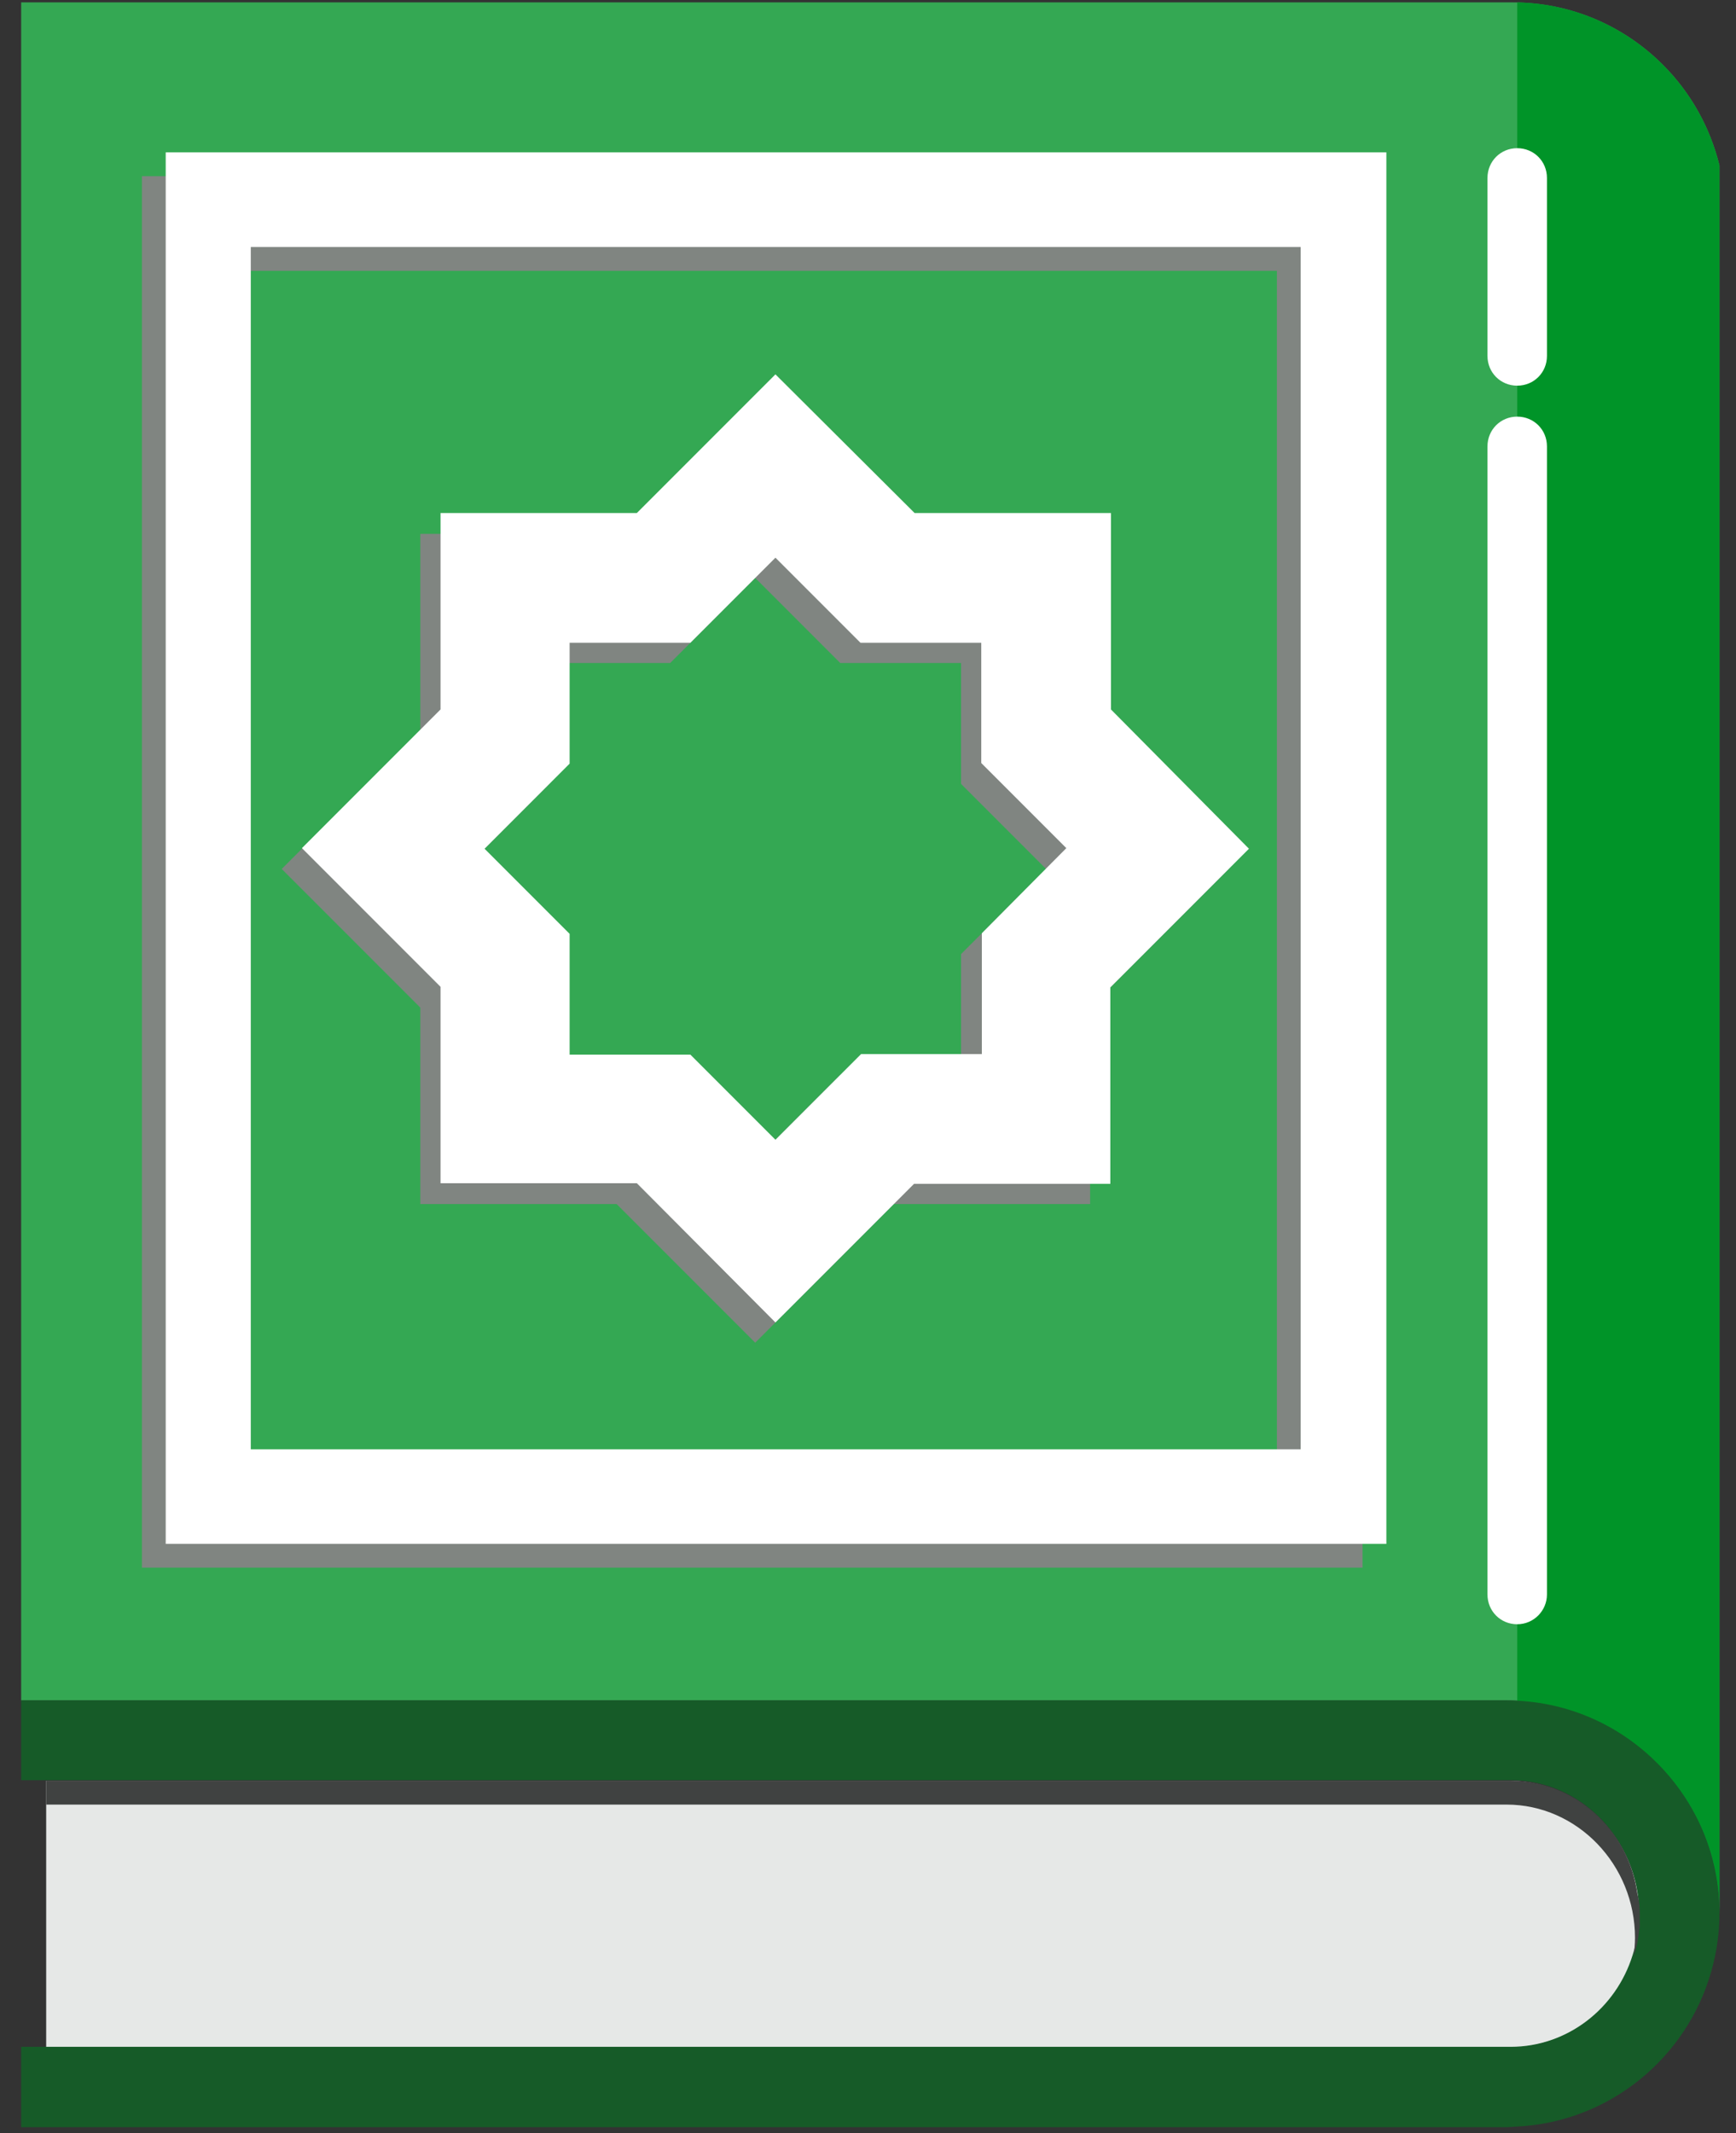
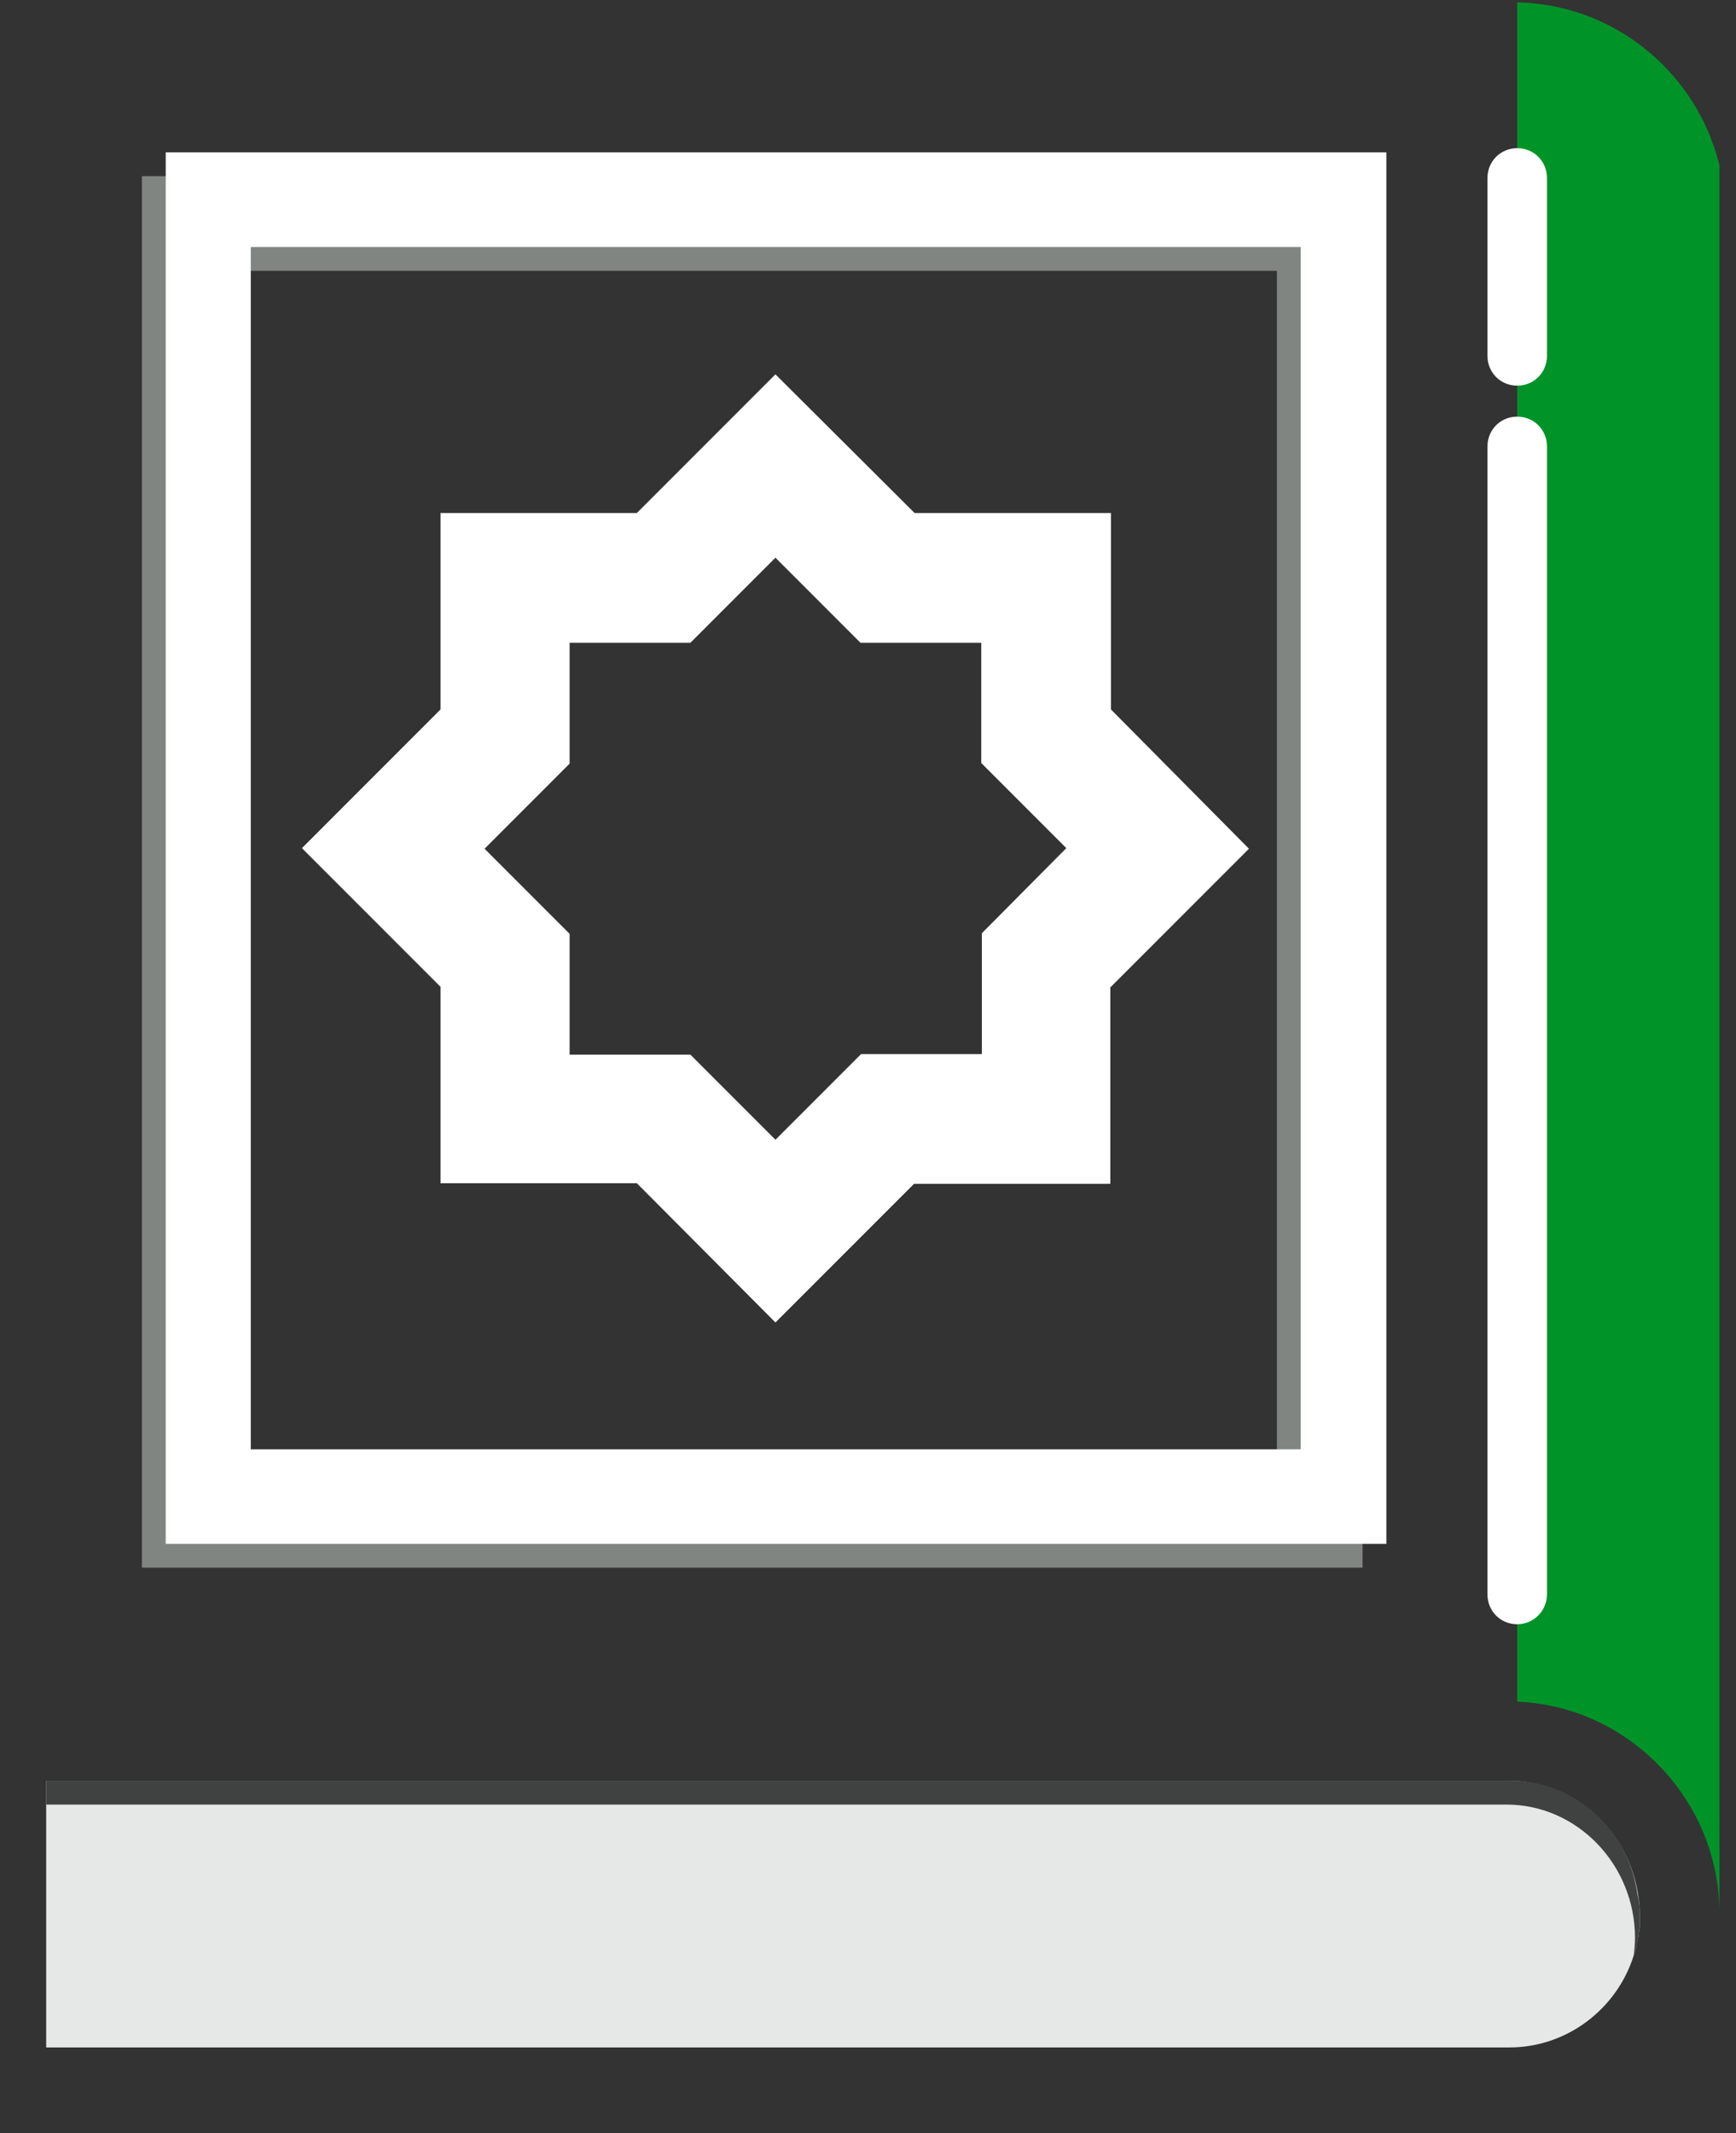
<svg xmlns="http://www.w3.org/2000/svg" width="57" height="70" viewBox="0 0 57 70" fill="none">
  <rect x="0" y="0" width="57" height="70" fill="#333333" stroke="none" />
-   <path d="M56.457 5.43V62.793C56.457 60.859 55.676 59.121 54.406 57.852C53.137 56.582 51.398 55.801 49.465 55.801H0.695V0.078H49.66C51.594 0.078 53.332 0.859 54.602 2.129C55.5 3.027 56.145 4.16 56.457 5.43Z" fill="#34A853" />
  <path d="M56.457 5.43V62.812C56.457 60.879 55.676 59.141 54.406 57.871C53.215 56.68 51.613 55.918 49.816 55.84V0.078C51.691 0.117 53.371 0.898 54.602 2.129C55.5 3.027 56.145 4.16 56.457 5.43Z" fill="#009428" />
-   <path d="M35.793 23.965V17.52H29.348L24.797 12.969L20.246 17.52H13.801V23.965L9.25 28.516L13.801 33.066V39.512H20.246L24.797 44.062L29.348 39.512H35.793V33.066L40.344 28.516L35.793 23.965ZM31.555 31.309V35.273H27.59L24.797 38.066L22.004 35.273H18.039V31.309L15.246 28.516L18.039 25.723V21.758H22.004L24.797 18.965L27.59 21.758H31.555V25.723L34.348 28.516L31.555 31.309Z" fill="#808581" />
  <path d="M36.477 23.281V16.836H30.031L25.461 12.285L20.91 16.836H14.465V23.281L9.914 27.832L14.465 32.383V38.828H20.91L25.461 43.398L30.012 38.848H36.457V32.402L41.008 27.852L36.477 23.281ZM32.238 30.625V34.59H28.273L25.461 37.402L22.668 34.609H18.703V30.645L15.91 27.852L18.703 25.059V21.094H22.668L25.461 18.301L28.254 21.094H32.219V25.039L35.012 27.832L32.238 30.625Z" fill="white" />
  <path d="M53.84 62.793V63.203C53.84 63.242 53.84 63.281 53.82 63.32C53.82 63.379 53.801 63.457 53.801 63.516C53.781 63.652 53.742 63.77 53.723 63.906C53.703 63.984 53.684 64.082 53.645 64.16C53.098 65.918 51.457 67.188 49.562 67.188H1.516V58.438H49.523C51.672 58.438 53.449 60.039 53.781 62.148C53.82 62.344 53.84 62.578 53.84 62.793Z" fill="#E6E8E7" />
-   <path d="M56.457 62.793C56.457 63.457 56.359 64.102 56.184 64.707C55.383 67.519 52.863 69.629 49.816 69.785C49.699 69.785 49.582 69.805 49.465 69.805H0.695V67.168H49.602C51.457 67.168 53.059 65.918 53.605 64.16C53.742 63.73 53.82 63.281 53.82 62.793C53.82 60.391 51.926 58.418 49.602 58.418H0.695V55.801H49.465C51.398 55.801 53.137 56.582 54.406 57.852C55.676 59.121 56.457 60.859 56.457 62.793Z" fill="#165B28" />
  <path d="M53.84 62.793V63.203C53.84 63.242 53.84 63.281 53.82 63.32C53.82 63.379 53.801 63.457 53.801 63.516C53.781 63.652 53.762 63.789 53.723 63.906C53.703 64.004 53.684 64.082 53.645 64.18V64.16C53.664 63.984 53.684 63.789 53.684 63.594C53.684 61.191 51.789 59.219 49.465 59.219H1.516V58.438H49.602C51.711 58.438 53.469 60.039 53.762 62.148C53.82 62.344 53.84 62.578 53.84 62.793Z" fill="#404241" />
  <path d="M49.816 53.301C49.27 53.301 48.84 52.871 48.84 52.324V14.648C48.84 14.102 49.27 13.672 49.816 13.672C50.363 13.672 50.793 14.102 50.793 14.648V52.324C50.793 52.852 50.363 53.301 49.816 53.301ZM49.816 12.656C49.27 12.656 48.84 12.227 48.84 11.68V5.84C48.84 5.293 49.27 4.863 49.816 4.863C50.363 4.863 50.793 5.293 50.793 5.84V11.68C50.793 12.227 50.363 12.656 49.816 12.656Z" fill="white" />
  <path d="M44.719 51.445H4.66V5.781H44.738V51.445H44.719ZM7.453 48.34H41.926V8.887H7.453V48.34Z" fill="#808581" />
  <path d="M45.5 50.664H5.441V5H45.52V50.664H45.5ZM8.234 47.559H42.707V8.105H8.234V47.559Z" fill="white" />
</svg>